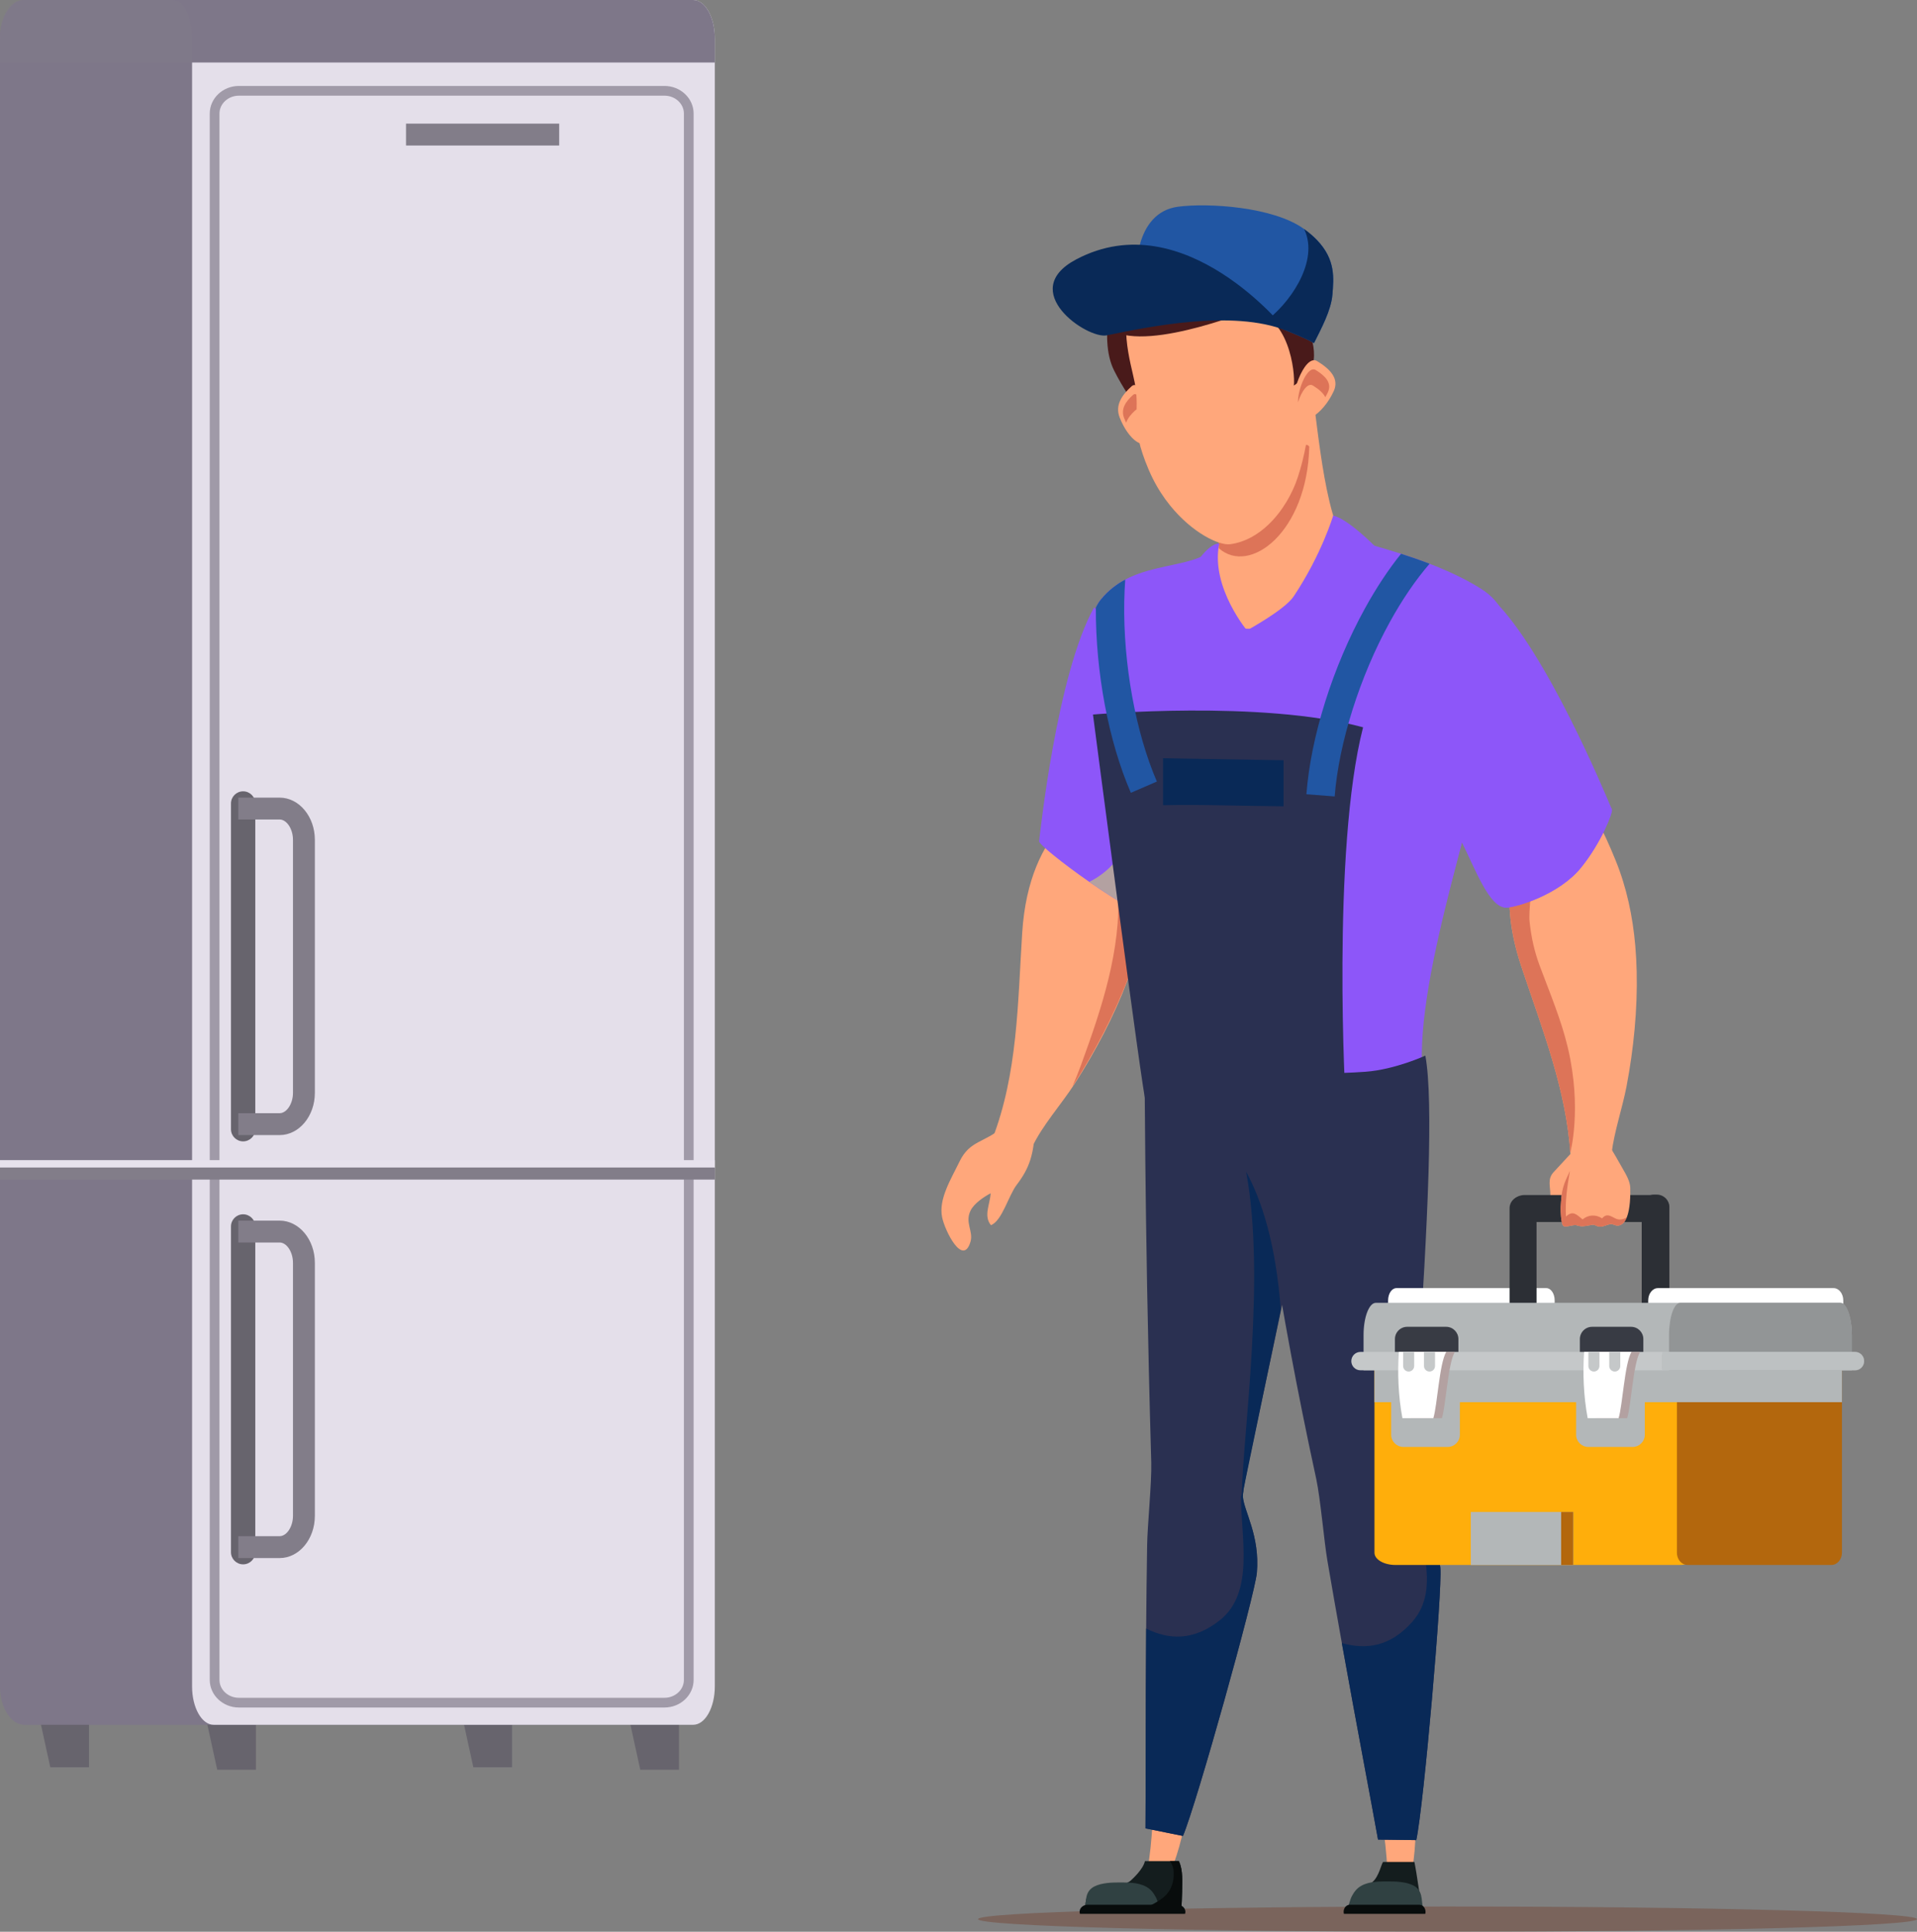
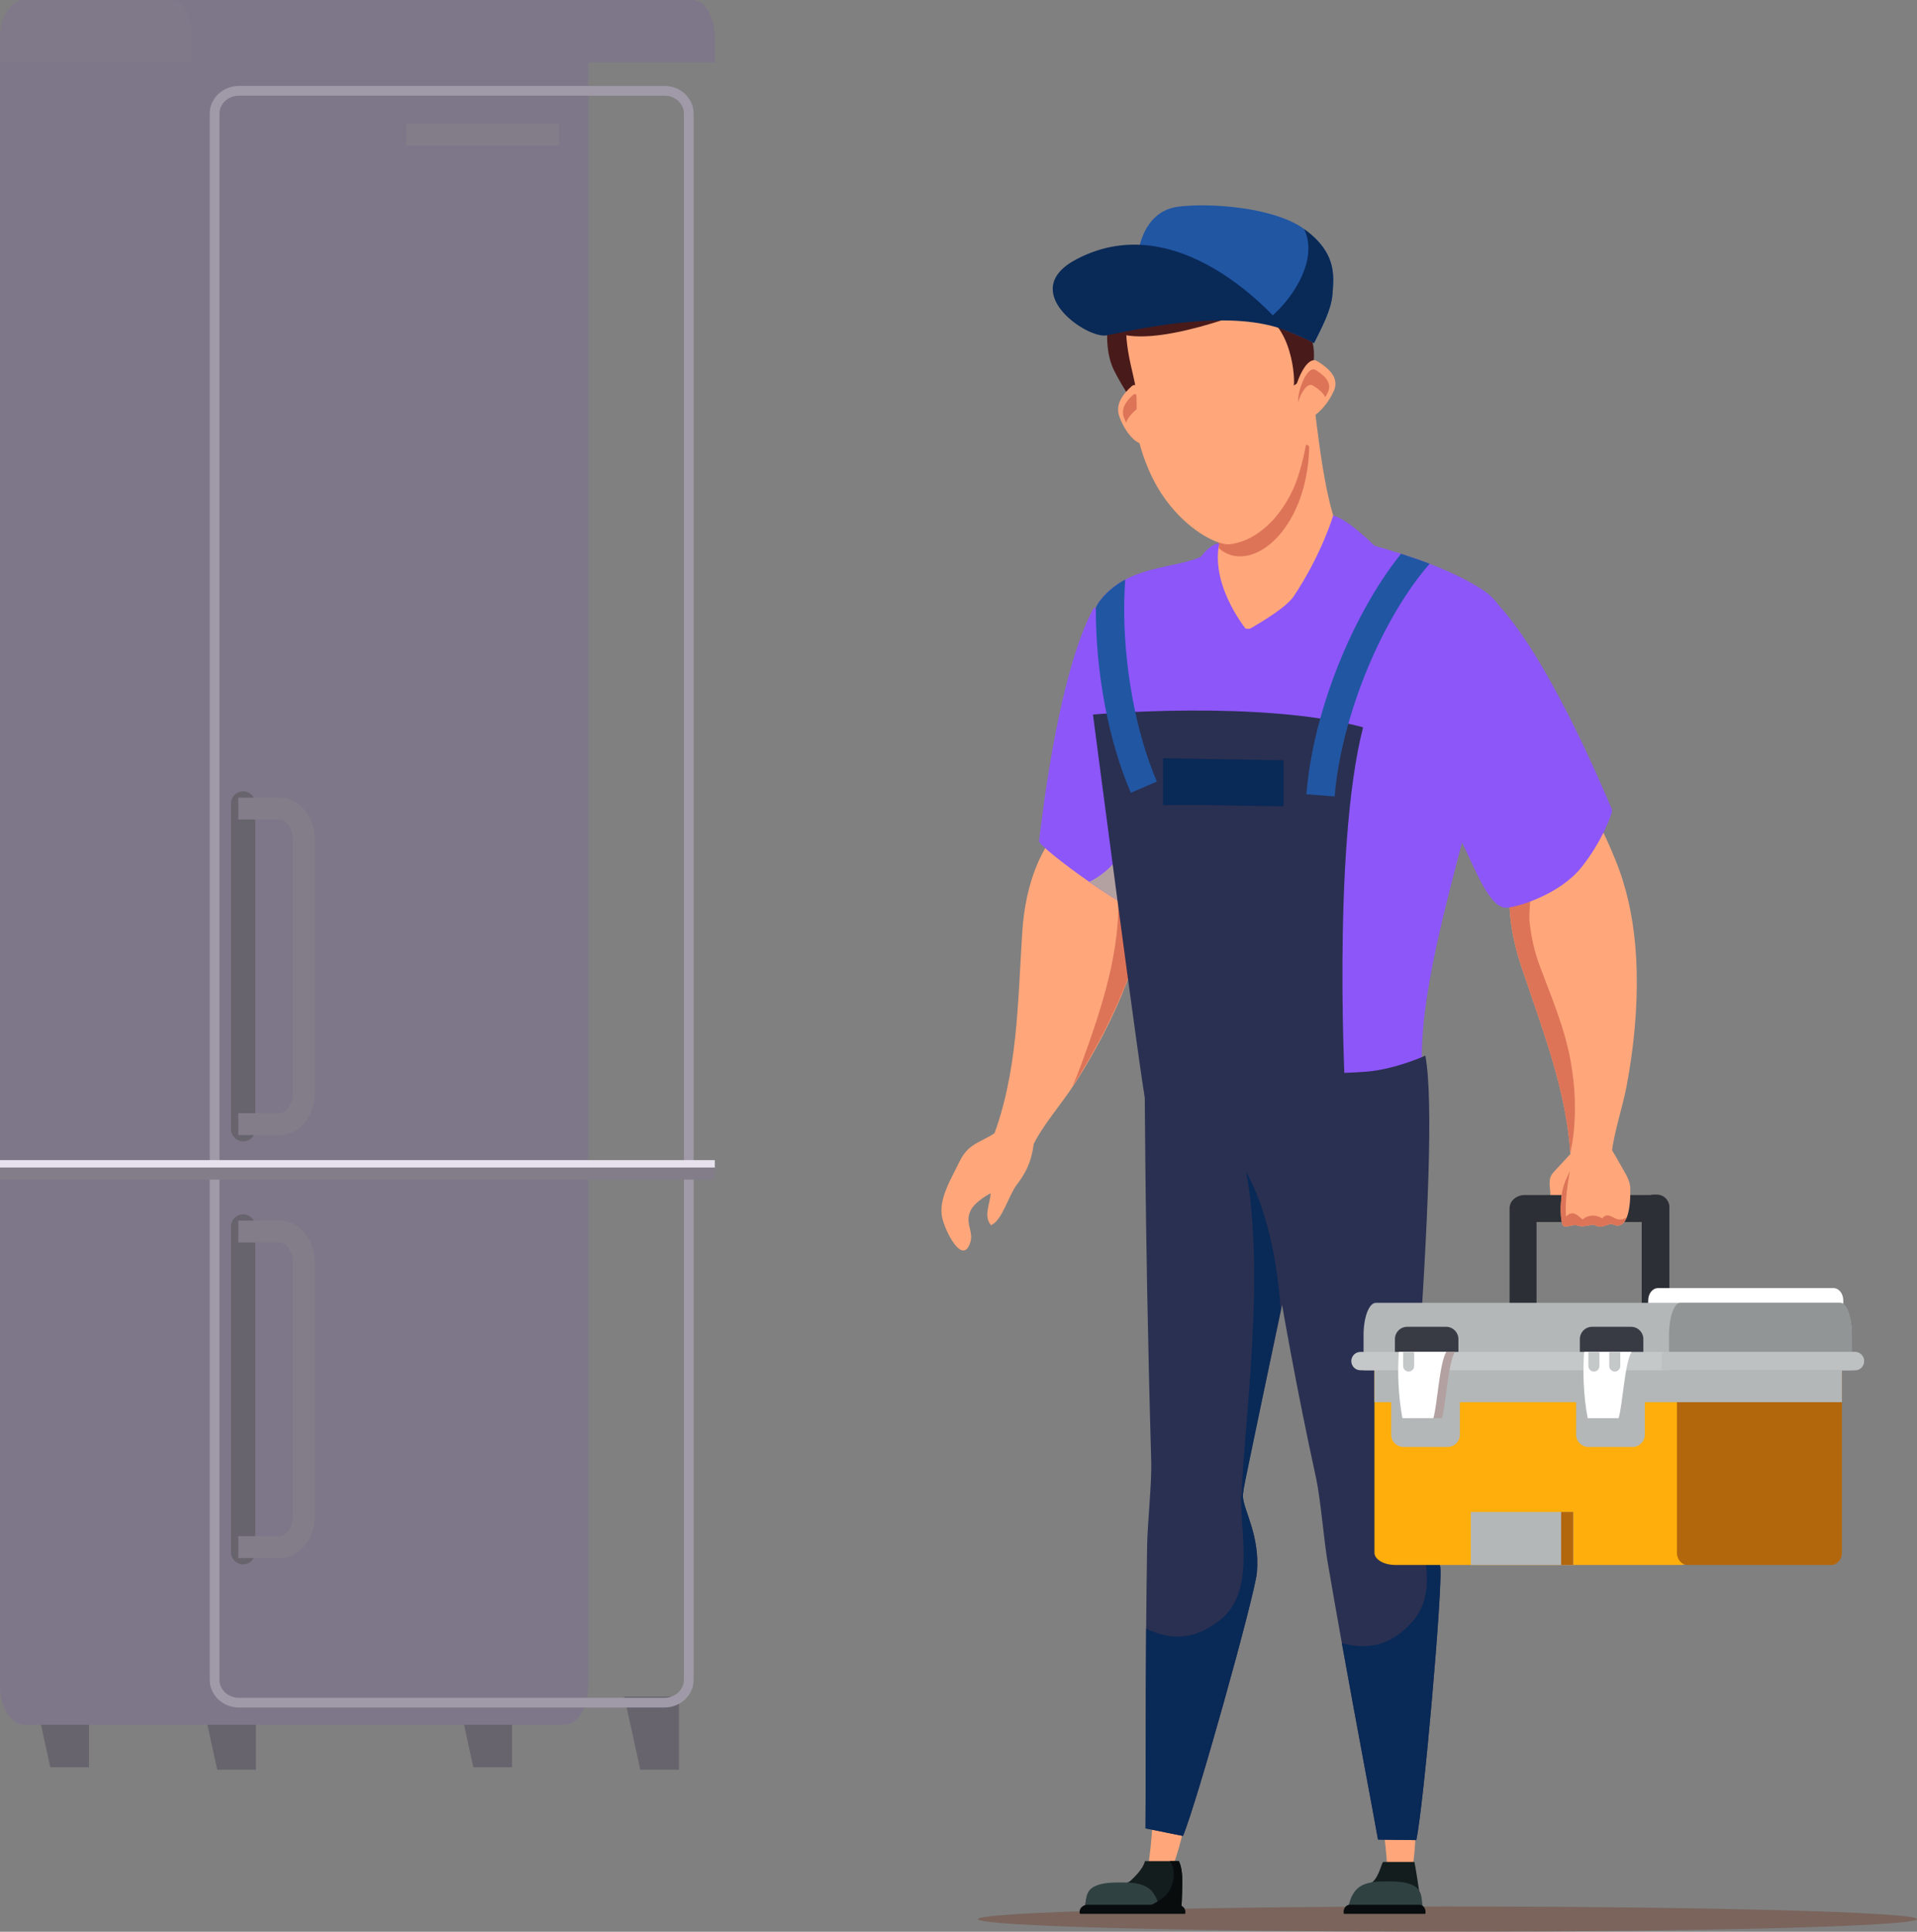
<svg xmlns="http://www.w3.org/2000/svg" viewBox="0 0 1936.33 1951.56">
  <rect x="0" y="0" width="1936.33" height="1951.56" fill="#808080" stroke="none" />
  <defs>
    <style>.cls-1{opacity:.3;}.cls-1,.cls-2{fill:#827d89;}.cls-1,.cls-3,.cls-4,.cls-5{mix-blend-mode:multiply;}.cls-6{fill:#fff;}.cls-7,.cls-4,.cls-5{fill:#b3b7b8;}.cls-3{fill:#754938;opacity:.5;}.cls-8{fill:#ffa77b;}.cls-9{fill:#e7e2ed;}.cls-10{fill:#080c0c;}.cls-11{fill:#491a1a;}.cls-12{isolation:isolate;}.cls-13{fill:#dd7458;}.cls-14{fill:#383b44;}.cls-15{fill:#351f1c;}.cls-16{fill:#b3a1a1;}.cls-17{fill:#2156a3;}.cls-18{fill:#929596;}.cls-19{fill:#c5c8c9;}.cls-20{fill:#e4dfea;}.cls-21{fill:#8d56f9;}.cls-4{opacity:.4;}.cls-22{fill:#ffae0b;}.cls-23{fill:#7e7789;}.cls-24{fill:#a09aa8;}.cls-25{fill:#2a3051;}.cls-26{fill:#b3670d;}.cls-27{fill:#304142;}.cls-28{fill:#67646d;}.cls-29{fill:#092957;}.cls-30{fill:#141d1e;}.cls-31{fill:#2c2f35;}</style>
  </defs>
  <g class="cls-12">
    <g id="Layer_2">
      <g id="Layer_1-2">
        <g>
          <g>
            <g>
              <polygon class="cls-28" points="89.9 1785.41 89.9 1711.52 34.63 1711.52 50.8 1785.41 89.9 1785.41" />
              <polygon class="cls-28" points="258.51 1787.87 258.51 1713.98 203.24 1713.98 219.41 1787.87 258.51 1787.87" />
            </g>
            <g>
              <polygon class="cls-28" points="517.21 1785.41 517.21 1711.52 461.95 1711.52 478.12 1785.41 517.21 1785.41" />
              <polygon class="cls-28" points="685.82 1787.87 685.82 1713.98 630.56 1713.98 646.73 1787.87 685.82 1787.87" />
            </g>
            <path class="cls-23" d="M594.31,38.72V1703.76c0,21.39-10.99,38.72-24.56,38.72H24.56c-13.57,0-24.56-17.33-24.56-38.72V38.72C0,17.33,10.99,0,24.56,0H569.75c13.57,0,24.56,17.33,24.56,38.72Z" />
-             <path class="cls-20" d="M722.02,38.72V1703.76c0,21.39-9.77,38.72-21.82,38.72H215.83c-12.05,0-21.82-17.33-21.82-38.72V38.72c0-21.39,9.77-38.72,21.82-38.72h484.36c12.05,0,21.82,17.33,21.82,38.72Z" />
            <g>
              <path class="cls-28" d="M257.86,1140.8c0,6.78-5.5,12.28-12.28,12.28h0c-6.78,0-12.28-5.5-12.28-12.28v-329.08c0-6.78,5.5-12.28,12.28-12.28h0c6.78,0,12.28,5.5,12.28,12.28v329.08Z" />
              <path class="cls-2" d="M282.42,1146.72h-41.75v-22.1h41.75c7.2,0,13.51-9.59,13.51-20.52v-255.68c0-10.93-6.31-20.51-13.51-20.51h-41.75v-22.1h41.75c19.63,0,35.61,19.12,35.61,42.62v255.68c0,23.5-15.97,42.62-35.61,42.62Z" />
            </g>
            <g>
              <path class="cls-28" d="M257.86,1568.12c0,6.78-5.5,12.28-12.28,12.28h0c-6.78,0-12.28-5.5-12.28-12.28v-329.08c0-6.78,5.5-12.28,12.28-12.28h0c6.78,0,12.28,5.5,12.28,12.28v329.08Z" />
              <path class="cls-2" d="M282.42,1574.04h-41.75v-22.1h41.75c7.2,0,13.51-9.59,13.51-20.51v-255.68c0-10.93-6.31-20.51-13.51-20.51h-41.75v-22.1h41.75c19.63,0,35.61,19.12,35.61,42.62v255.68c0,23.5-15.97,42.62-35.61,42.62Z" />
            </g>
            <path class="cls-23" d="M722.02,38.72v24.45H0v-24.45C0,17.33,10.99,0,24.56,0H700.19c12.05,0,21.82,17.33,21.82,38.72Z" />
            <path class="cls-1" d="M194.01,38.72v24.45H0v-24.45C0,17.33,9.54,0,21.32,0H175.07c10.46,0,18.94,17.33,18.94,38.72Z" />
            <rect class="cls-2" x="410.12" y="124.9" width="154.72" height="22.1" />
            <path class="cls-24" d="M671.14,1725.03H241.33c-16.25,0-29.47-12.52-29.47-27.91V114.74c0-15.39,13.22-27.91,29.47-27.91h429.82c16.25,0,29.47,12.52,29.47,27.91V1697.12c0,15.39-13.22,27.91-29.47,27.91ZM241.33,96.66c-10.83,0-19.65,8.11-19.65,18.09V1697.12c0,9.97,8.81,18.09,19.65,18.09h429.82c10.83,0,19.65-8.11,19.65-18.09V114.74c0-9.97-8.81-18.09-19.65-18.09H241.33Z" />
            <g>
              <rect class="cls-9" y="1172.03" width="722.02" height="8.14" />
              <rect class="cls-2" y="1179.48" width="722.02" height="12.21" />
            </g>
          </g>
          <g>
            <path class="cls-3" d="M1936.33,1938.82c0,7.04-212.31,12.75-474.2,12.75s-474.2-5.71-474.2-12.75,212.3-12.75,474.2-12.75,474.2,5.71,474.2,12.75Z" />
            <g>
              <path class="cls-8" d="M1642.99,1097.18c-.06,.25-.08,.5-.13,.75-4.3,22.08-12.3,45.02-14.97,66.91-.36,2.73-.61,5.43-.75,8.13-12.1,2.53-26.17,7.28-38.35,8-.66,.03-1.3,.05-1.93,.09-.05-4.5-.22-8.96-.49-13.4-3.91-66.34-28.7-128.15-49.82-191.67-11.47-34.44-13.67-63.11-10.72-86.6,1.43-11.33,4.05-21.45,7.41-30.46,2.59-6.98,5.63-13.26,8.91-18.91,16.9-29.28,39.94-41.58,39.94-41.58,21.86,5.29,38.49,43.04,49.71,70.53,11.31,27.66,17.4,56.88,19.99,86.57,.75,8.69,1.21,17.4,1.41,26.11,.91,37.85-3.09,78.16-10.2,115.55Z" />
              <path class="cls-13" d="M1586.14,1164.4s12.06-44.29-2.48-105.9c-6.66-28.21-18.25-55.48-28.54-83.13-5.35-14.42-8.38-28.51-10.06-43.7-1.38-12.43,3.14-33.93,.42-42.29h-19.66c-2.95,23.49-.75,52.16,10.72,86.6,20.77,62.48,45.08,123.32,49.6,188.42Z" />
              <g>
                <path class="cls-8" d="M1042.56,1158.84c10.38-22,28.94-42.44,42.73-63.67,.14-.21,.28-.42,.41-.63,20.62-31.97,39.46-67.85,52.84-103.26,3.09-8.16,5.93-16.41,8.48-24.73,8.74-28.5,14.07-57.88,13.98-87.74-.09-29.71-1.33-70.93-19.6-84.04,0,0-25.99,2.74-52.65,23.53-5.15,4.02-10.33,8.72-15.35,14.19-19.97,21.81-37.45,56.07-40.88,109.75-4.55,71.27-4.5,142.34-30.34,208.97,11.81,4.46,27.56,5.32,40.38,7.63Z" />
                <path class="cls-13" d="M1083.24,1097.71c.15-.23,.29-.44,.44-.66,21.83-33.86,41.78-71.86,55.96-109.36,2.64-6.99,5.11-14.03,7.39-21.13,8.74-28.5,14.07-57.88,13.98-87.74-.09-29.71-1.33-70.93-19.6-84.04,0,0-25.99,2.74-52.65,23.53,.95,.1,1.78,.23,2.49,.42,37.54,9.94,36.66,47.83,38.21,80.39,2.89,60.84-16.34,118.64-37.11,175.64-2.81,7.73-5.88,15.37-9.11,22.95Z" />
              </g>
              <g>
                <path class="cls-21" d="M1211.47,781.72c-7.69,6.14-9.64,54.25-12.56,68.82-3.67,18.49-7.1,72.72-27.07,77.69-9.86,2.43-42.52-17.1-71.59-37.31-27.09-18.83-51.08-38.25-50.66-41.07,.62-4.37,17.63-168.48,55.6-236.33l81.89,129.58,24.39,38.62Z" />
                <path class="cls-16" d="M1211.47,781.72c-7.69,6.14-9.64,54.25-12.56,68.82-3.67,18.49-7.1,72.72-27.07,77.69-9.86,2.43-42.52-17.1-71.59-37.31,19.58-9.79,35.02-26.4,40.75-50.46,6.42-26.73,2.78-55.36-1.3-81.87-2.18-14.24-15.34-44.99-10.13-54.54l57.52,39.05,24.39,38.62Z" />
              </g>
              <g>
                <path class="cls-21" d="M1115.2,738.59c7.57,35.77,14.85,212.28,40.27,325.47,4.32,19.29,9.19,36.74,14.66,51.33,28.14,8.94,96.91,11.21,168.9,10.13,38.55-.59,72.16-2.4,88.85-5.19-.07-.71-.13-1.44-.19-2.18-8.46-102.16,71.38-319.44,86.04-427.85,2.82-20.89,26.21-67.77-17.8-95.51-15.89-10.02-34.01-18.35-51.94-25.25-9.8-3.77-19.54-7.12-28.83-10.08-.6-.19-1.2-.39-1.79-.57-7.43-2.34-14.75-4.53-21.61-6.56-16.82-4.98-31.01-9.01-38-12.11l-134.84,19.44c-17.93,10.23-44.12,11.06-68.54,19.85-4.69,1.68-9.31,3.66-13.81,6.05-4.14,2.2-8.18,4.76-12.03,7.78-4.45,3.47-8.68,7.53-12.6,12.35-1.99,2.43-3.66,5.15-5.06,8.11-14.64,30.91,.56,88.11,8.3,124.79Z" />
                <path class="cls-15" d="M1208.35,327.72c.09,2.2,.14,4.39,.13,6.57-.17-2.09-.21-4.3-.13-6.57Z" />
                <g>
                  <path class="cls-8" d="M1259.27,635.41c20.99,5.04,73.47-29.49,79.4-48.28,3.44-10.94,24.39-31.34,18.41-41.1-22.79-37.16-28.41-148.52-33.36-156.93-6.37-10.77-23.26,91.5-28.87,82-.04-.06-.06-.12-.09-.17-4.7-9.49-21.1-38.8-17.93-46.14l-45.96,51.49c.16,.17,.32,.35,.47,.54,9.6,11.41,9.37,34.74,11.46,51.4,.05,.41,.18,.89,.35,1.4,.51,1.49,1.36,3.21,1.38,4.19v.13c0,.43-.22,.69-.73,.68-12.82-.15-6.8,3.53-12.27,14.48-3.05,6.12-10.35,17.78-12.36,23.3-.86,2.39,4.54,9.95,3.58,12.18-9.42,21.63,21.11,47.14,36.52,50.84Z" />
                  <path class="cls-13" d="M1231.17,553.94c31.25,27.58,89.22-16.44,91.3-102.62-6.36-10.78-22.21,30.3-27.63,19.78-.04-.06-.06-.12-.09-.17-4.7-9.49-21.1-38.8-17.93-46.14l-45.96,51.49c.16,.17,.32,.35,.47,.54,11.04,12.85,14,37.47,17.58,53.91-.16-.08-2.52-1.05-6.12-2.51,.05,.41,.18,.89,.35,1.4,.49,1.48,1.3,3.2,1.38,4.19v.13c0,.46-.2,.73-.73,.68-12.82-.15-13.72,7.14-12.63,19.33Z" />
                </g>
                <path class="cls-21" d="M1231.54,549.1c-9.23,44.75,29.77,90.05,29.77,90.05-14.44-2.9-57.95,3.47-71.54,12.57-15.65-33.62,23.26-103.73,41.77-102.61Z" />
                <path class="cls-21" d="M1346.62,520.85c15.72,3.75,42.81,31.68,42.81,31.68,0,0,9.33,87.68-7.13,109.56-19.36-23.37-95.13-19.41-123.82-24.64,0,0,39.02-21.12,48.2-34.88,28.37-42.53,39.95-81.72,39.95-81.72Z" />
                <path class="cls-21" d="M1252.89,635.26h17.6c-1.42,3.35-4.74,15.44-4.65,55.25v.21c.06,26.09,.57,48,2.87,70.08l-16.77,1.75c-2.37-22.79-2.9-45.18-2.96-71.79v-.21c-.02-5.7-.05-20.82,1.06-34.95,.67-8.43,1.58-15.11,2.85-20.33Z" />
                <path class="cls-21" d="M1155.47,1064.06c4.32,19.29,9.19,36.74,14.66,51.33,28.14,8.94,96.91,11.21,168.9,10.13,38.55-.59,72.16-2.4,88.85-5.19-.07-.71,9.02-34.53,8.96-35.26-8.46-102.17,62.22-286.35,76.89-394.77h-7.16c-5.69,34.27-15.1,67.22-23.18,93.12-22.51,72.14-43.43,174.88-97.95,229.27-39.49,39.4-81.26,62.46-138.48,64.4-27.9,.95-59.93-3.56-91.5-13.02Z" />
                <g>
                  <path class="cls-11" d="M1120.25,311.11l19.23,5.47c2.22,7.83,6.43,14.15,8.11,21.86,1.95,8.96,.25,19.55,1.3,28.45,2.2,18.57,7.5,38.59,7.95,56.92-11.64-15.91-22.78-32.08-31.42-49.32-8.6-17.18-8.21-38.77-5.17-63.38Z" />
                  <g>
                    <path class="cls-8" d="M1130.96,421.78c8.85,22.71,26.18,35.46,30.81,19.71,4.62-15.72-8.94-60.15-18.66-51.33-9.72,8.76-17.07,19.08-12.15,31.62Z" />
                    <path class="cls-13" d="M1158.78,430.28c-2.91-10.54-7.88-19.52-11.95-15.81-4.17,3.77-7.73,7.92-9.29,12.54-.75-1.48-1.46-3.06-2.1-4.71-3.61-9.21,1.8-16.82,8.96-23.29,6.07-5.54,14.18,17.22,14.38,31.27Z" />
                  </g>
                  <path class="cls-8" d="M1315.82,464.87c-1.83,7.39-3.65,13.28-5,17.43-5.33,16.27-15.55,34.27-29.58,47.66-10.79,10.3-23.83,17.86-38.67,19.84-11.18,1.48-38.2-11.33-60.65-39.09-6.42-7.93-12.45-17.09-17.64-27.49-1.43-2.86-2.79-5.8-4.08-8.85-20.05-47.39-7.89-55.06-13.95-87.43-3.59-19.26-20.07-67.12,4.21-97.84,28.07-35.55,85.58-28.73,105.07-19.08,7.37,3.63,26.36,6.24,31.63,10.9,43.13,38.13,33.94,82.19,35.25,97.42,3.17,36.77-1.75,66.96-6.58,86.53Z" />
                  <path class="cls-11" d="M1212.71,235.86c13.42-1.01,42.96,.67,54.79,26.64,33.69-15.52,41.41,9.7,45.93,38.66,4.6,29.44,22.28,50.97,8.98,77.18l-15.49,11.2c1.49-13.25-4.86-72.7-45.08-75.5-35.77,13.05-145.58,51.33-152.57-.77-4.75-35.38,41.12-72.73,103.44-77.42Z" />
                  <g>
                    <path class="cls-8" d="M1347.06,395.42c-10.95,23.56-33.21,37.89-39.63,22.53-6.42-15.33,10.11-61.08,23.01-53.12,12.89,7.91,22.72,17.57,16.63,30.59Z" />
                    <path class="cls-13" d="M1311.04,406.45c3.51-10.83,9.78-20.28,15.17-16.92,5.52,3.4,10.28,7.23,12.42,11.73,.94-1.55,1.82-3.19,2.62-4.91,4.46-9.56-2.77-16.69-12.27-22.53-8.05-5.01-18.04,18.54-17.95,32.64Z" />
                  </g>
                  <g>
                    <path class="cls-17" d="M1152.59,301.22s74.66,4.3,124.76,23.95c24.84,9.74,45.05,18.16,49.87,21.51,7.33-14.78,17.34-33.08,18.62-48.99,1.34-16.59,3.43-35.4-15.66-55.24-3.66-3.8-8.03-7.52-12.94-11.08-30.84-22.46-96.86-26.6-127.44-22.52-43.13,5.75-46.74,64.89-37.22,92.36Z" />
                    <path class="cls-29" d="M1087.13,262.01c109.55-57.83,212.43,72.05,212.43,72.05-55.05-21.85-140.53-3.66-181.62,4.73-19.74,4.03-91.28-44.85-30.81-76.77Z" />
                    <path class="cls-29" d="M1277.36,325.17c24.84,9.74,45.05,18.16,49.87,21.51,7.33-14.78,17.34-33.08,18.62-48.99,1.34-16.59,3.43-35.4-15.66-55.24-3.66-3.8-8.03-7.52-12.94-11.08,.67,1.41,1.27,2.81,1.77,4.21,11.31,31.25-16.73,71.84-41.67,89.59Z" />
                  </g>
                </g>
                <g>
                  <g>
                    <g>
                      <path class="cls-8" d="M1430.11,1822.19l-38.68-3.75c3.17,3.33,10.61,58.01,9.98,79.23,9.26-.58,13.49,1,22.99,.53,5.95-24.55,5.7-49.64,5.7-76Z" />
                      <path class="cls-30" d="M1397.05,1881.04c-1.63,1.54-4.16,14.56-10.39,19.96-8.51,7.37-32.67,29.72-27.65,32.22l77.14-.62c.28-3.16-5.41-42-7.49-51.57h-31.6Z" />
                      <path class="cls-27" d="M1430.11,1906.4c-6.22-4.79-17.75-5.63-25.57-5.62-9.96,.01-21-.53-29.8,4.52-4.37,2.51-6.95,6.03-9.34,10.45-1.8,3.32-3.58,11.56-4.52,12.48l77.35,1.87c-3.29-7.67,0-17.45-8.11-23.7Z" />
                      <path class="cls-10" d="M1439.64,1933.49c.18-.66,.27-1.36,.27-2.09,0-3.92-2.81-7.1-6.28-7.1h-70.17c-3.47,0-6.28,3.18-6.28,7.1,0,.72,.1,1.42,.28,2.09h82.17Z" />
                    </g>
                    <path class="cls-25" d="M1260.82,1076.33c.57,.8,1.87,14.52,4.78,39.88,7.14,62.18,24.02,194.36,63.9,377.82,4.22,19.43,7.96,63.2,11.23,82.35,4.74,27.82,9.72,56.06,14.65,83.52,15.36,85.51,30.32,163.61,36.53,198.55l38.65,.52c7.57-34.83,26.53-253.16,24.33-275.11-3.74-37.43-24.29-58.63-28.06-73-.29-1.1-.49-3.59-.6-7.3-1.06-34.69,13.1-197.5,16.68-318.49,1.51-51.48,1.11-95.39-3.19-118.63,0,0-30.66,14.18-60.73,16.33-7.69,.55-15.02,.92-22,1.14-7.93,.27-15.39,.35-22.38,.27-48.25-.49-73.78-7.86-73.78-7.86Z" />
                    <path class="cls-29" d="M1430.55,1858.97l-38.64-.52c-6.21-34.95-21.18-113.05-36.53-198.55,24.63,7.03,49.16,3.63,71.43-21.77,30.18-34.42,4.92-88.06-1.87-127.27l1.28-7.3c.12,3.7,.31,6.19,.6,7.3,3.77,14.36,24.32,35.56,28.06,72.99,2.2,21.94-16.75,240.27-24.33,275.11Z" />
                  </g>
                  <path class="cls-8" d="M1201.25,1818.56l-37.32-10.81c2.51,3.86-.27,58.97-4.8,79.7,9.21,1.14,13.08,3.47,22.49,4.76,10.38-23.03,14.76-47.75,19.62-73.65Z" />
                  <path class="cls-25" d="M1194.9,1854.78l-37.88-7.63c.33-35.5,.03-115.01,.69-201.89,.21-27.91,.53-56.58,1-84.79,.32-19.42,4.71-63.13,4.15-83.01-7.58-264.19-5.95-410.31-7.38-413.41l180.53,7.98c-.17,79.19-72.22,383.76-79.84,432.64-.57,3.66-.84,6.15-.76,7.28,1.06,14.81,17.35,39.44,14.13,76.92-1.89,21.98-60.76,233.07-74.63,265.9Z" />
                  <path class="cls-29" d="M1194.9,1854.78l-37.88-7.63c.33-35.5,.03-115.01,.69-201.89,22.92,11.45,47.65,12.63,74.23-8.23,36.01-28.27,21.07-85.64,21.62-125.43l2.6-6.94c-.57,3.66-.84,6.15-.76,7.28,1.06,14.81,17.35,39.44,14.13,76.92-1.89,21.98-60.76,233.07-74.63,265.9Z" />
                  <g>
                    <path class="cls-30" d="M1101.07,1912.64c4.94-3.71,14.24-3.02,23.13-5.59,2.95-.85,5.91-1.68,8.64-2.6,4.37-1.49,8.15-3.2,10.33-5.57,.37-.39,11.55-10.35,13.3-18.69h34.27c4.53,9.57,3.28,21.36,3.28,31.58,0,1.68-.12,4.93-.3,8.52-.21,4.35-.51,9.21-.8,12.36l-93.5-1.3c-5.01-2.51-3.33-14.97,1.66-18.71Z" />
                    <path class="cls-27" d="M1102.84,1907.43c6.23-4.78,17.75-5.62,25.57-5.62,9.96,.02,21-.52,29.8,4.52,4.37,2.5,6.96,6.03,9.34,10.45,1.8,3.32,3.58,11.56,4.52,12.48l-77.35,1.87c3.29-7.67,0-17.46,8.11-23.7Z" />
                    <path class="cls-10" d="M1196.99,1933.49c.23-.66,.36-1.36,.36-2.09,0-3.92-3.64-7.1-8.11-7.1h-90.64c-4.48,0-8.11,3.18-8.11,7.1,0,.72,.12,1.42,.36,2.09h106.14Z" />
                    <path class="cls-10" d="M1157.58,1927.22c7.69-3.9,15.75-7.5,21.45-14.21,5.4-6.37,7.38-15.93,6.26-24.35-.34-2.56-1.67-5.72-3.6-8.48h9.05c4.53,9.57,3.27,21.36,3.27,31.58,0,1.68-.11,4.93-.3,8.52-.21,4.35-.51,9.22-.79,12.36h-43.13c2.24-2.42,4.76-3.89,7.79-5.43Z" />
                  </g>
                  <path class="cls-29" d="M1258.67,1183.74c15.75,28.64,30.07,73.04,35.03,139.39l-39.4,189.84v-3.59c1.08-58.78,24.42-219.67,4.37-325.64Z" />
                </g>
                <path class="cls-25" d="M1104,721.87s50.05,384.72,53.6,393.26l202.03,2.02c-.7-1-14.72-258.1,17.19-382.39-103.12-27.93-272.83-12.89-272.83-12.89Z" />
                <path class="cls-17" d="M1319.58,802.41l28.56,2.2c4.14-53.89,25.49-121.43,55.72-176.24,12.55-22.76,26.01-42.49,40.13-58.83-9.8-3.77-19.54-7.12-28.83-10.08-12.75,15.9-24.95,34.33-36.39,55.08-32.56,59.07-54.69,129.3-59.2,187.88Z" />
                <path class="cls-17" d="M1106.9,613.79c-.3,65.51,12.78,134.99,35.36,187.15l26.29-11.37c-21.49-49.61-34.1-119.3-32.95-181.89,.14-7.57,.47-14.95,.98-22.13-4.14,2.2-8.18,4.76-12.03,7.78-4.45,3.47-8.68,7.53-12.6,12.35-1.99,2.43-3.66,5.15-5.06,8.11Z" />
                <path class="cls-29" d="M1296.5,768.05v46.53c-43.93-.32-82.76-1.99-121.72-1.09v-47.46l121.72,2.03Z" />
              </g>
              <path class="cls-21" d="M1596.95,876.53c-22.28,27.51-65.23,40-75.38,40.42-17.23,.66-46.87-81.03-61.37-109.73-2.81-5.54-5.04-9.12-6.53-9.73l3.67-12.71,9.57-33.17,41.9-145.3c52.85,52.08,111.86,193.65,118.72,209.98,.3,.77,.53,1.27,.61,1.46,1.19,2.59-10.42,33.14-31.18,58.78Z" />
              <path class="cls-21" d="M1596.95,876.53c-22.28,27.51-65.23,40-75.38,40.42-17.23,.66-31.44-39.31-45.95-68.01-.47-2.37-16.26,20.03-16.54,18.38-.77-4.82-1.34-76.57-1.75-82.55-2.59-38.19,1.76-93.9,1.76-93.9,.08,15.6,2.76,37.33,7.81,60.74,10.5,48.75,31.32,104.74,60.65,128.12,37.33,29.75,75.57-19.77,99.97-63.44,.3,.77,.53,1.27,.61,1.46,1.19,2.59-10.42,33.14-31.18,58.78Z" />
              <path class="cls-8" d="M969.18,1173.52c-8.48,17.57-21.29,37.73-17.59,56.1,2.84,14.14,21.17,50.47,28.72,24.75,3.04-10.37-5.89-19.11,.02-31.33,3.52-7.28,13.55-13.95,20.28-17.53-.47,10.9-7.46,22.88,.33,32.22,11.16-4.18,17.85-30.08,25.94-40.65,13.57-17.73,16.9-31.17,18.47-54.1l-33-3.98c-18.03,15.67-32.78,12.97-43.17,34.51Z" />
              <path class="cls-8" d="M1589.72,1161.9c-2.44,3.01-17.18,18.59-20.69,22.54-6.13,6.9-3.03,14.01-3.03,22.81,0,7.78-1.71,20.79,10.52,15.29,4.92-2.21,7.24-7.91,9.52-12.52,1.56-3.16,4.91-11.87,4.75-12.26l-1.05-35.86Z" />
              <g>
                <g>
-                   <path class="cls-6" d="M1570.33,1326.12c0,6.84-3.75,12.39-8.37,12.39h-151.49c-4.62,0-8.37-5.55-8.37-12.39v-12.39c0-6.85,3.75-12.39,8.37-12.39h151.49c4.62,0,8.37,5.55,8.37,12.39v12.39Z" />
                  <g>
                    <path class="cls-31" d="M1539.91,1234.54c-7.74,0-14.01-5.55-14.01-12.39v-2.48c0-6.84,6.27-12.39,14.01-12.39h131.96c7.74,0,14.01,5.55,14.01,12.39v2.48c0,6.84-6.27,12.39-14.01,12.39h-131.96Z" />
                    <path class="cls-31" d="M1537.17,1208.39h2.48c6.84,0,12.39,5.55,12.39,12.39v116.73c0,6.84-5.55,12.39-12.39,12.39h-2.48c-6.84,0-12.39-5.55-12.39-12.39v-116.73c0-6.84,5.55-12.39,12.39-12.39Z" />
                    <path class="cls-31" d="M1670.98,1206.87h2.54c7.01,0,12.69,5.69,12.69,12.69v119.58c0,7.01-5.69,12.7-12.7,12.7h-2.54c-7.01,0-12.7-5.69-12.7-12.7v-119.58c0-7.01,5.69-12.7,12.7-12.7Z" />
                  </g>
                  <path class="cls-22" d="M1717.37,1359.19v209.46c0,5.7-6.62,10.5-15.63,11.94-1.8,.29-3.7,.45-5.66,.45h-286.46c-11.76,0-21.3-5.55-21.3-12.39v-209.46c0-6.85,9.54-12.39,21.3-12.39h286.46c1.96,0,3.87,.16,5.66,.45,9.01,1.43,15.63,6.24,15.63,11.94Z" />
                  <path class="cls-6" d="M1861.86,1326.12c0,6.84-4.39,12.39-9.8,12.39h-177.44c-5.42,0-9.8-5.55-9.8-12.39v-12.39c0-6.85,4.39-12.39,9.8-12.39h177.44c5.41,0,9.8,5.55,9.8,12.39v12.39Z" />
                  <path class="cls-26" d="M1860.52,1359.19v209.46c0,6.84-4.83,12.39-10.79,12.39h-145.12c-.99,0-1.96-.16-2.87-.45-4.57-1.44-7.92-6.25-7.92-11.94v-209.46c0-5.71,3.35-10.51,7.92-11.95,.91-.29,1.88-.45,2.87-.45h145.12c5.96,0,10.79,5.55,10.79,12.39Z" />
                  <path class="cls-7" d="M1870.53,1348.66v35.7h-493.22v-35.7c0-17.93,5.55-32.46,12.39-32.46h468.43c6.85,0,12.39,14.53,12.39,32.46Z" />
                  <path class="cls-5" d="M1417.59,1373.83h44.61c6.84,0,12.39,5.55,12.39,12.39v63.2c0,6.84-5.55,12.39-12.39,12.39h-44.61c-6.84,0-12.39-5.55-12.39-12.39v-63.2c0-6.84,5.55-12.39,12.39-12.39Z" />
                  <path class="cls-5" d="M1604.4,1373.83h44.61c6.84,0,12.39,5.55,12.39,12.39v63.2c0,6.84-5.55,12.39-12.39,12.39h-44.61c-6.84,0-12.39-5.55-12.39-12.39v-63.2c0-6.84,5.55-12.39,12.39-12.39Z" />
                  <path class="cls-14" d="M1473.11,1382.24v-29.43c0-6.84-5.55-12.39-12.39-12.39h-39.34c-6.85,0-12.39,5.55-12.39,12.39v29.43h64.13Z" />
                  <path class="cls-14" d="M1659.92,1382.24v-29.43c0-6.84-5.55-12.39-12.39-12.39h-39.34c-6.84,0-12.39,5.55-12.39,12.39v29.43h64.13Z" />
                  <path class="cls-5" d="M1860.52,1374.45v42.13h-472.06s-.09,0-.14,0v-42.12s.09,0,.14,0h472.06Z" />
                  <path class="cls-18" d="M1870.53,1348.66v35.7h-184.65v-35.7c0-17.93,5.04-32.46,11.26-32.46h162.13c6.22,0,11.26,14.53,11.26,32.46Z" />
                  <path class="cls-19" d="M1882.93,1375.07c0,5.13-4.16,9.29-9.29,9.29h-499.42c-5.13,0-9.29-4.16-9.29-9.29,0-2.56,1.04-4.89,2.72-6.57,1.68-1.68,4-2.73,6.57-2.73h499.42c5.13,0,9.29,4.16,9.29,9.29Z" />
                  <path class="cls-4" d="M1882.93,1375.07c0,5.13-3.75,9.29-8.38,9.29h-195.58c-.34-1.18-.51-2.42-.51-3.72v-9.91c0-1.77,.34-3.44,.93-4.96h195.16c4.63,0,8.38,4.16,8.38,9.29Z" />
                  <g>
                    <path class="cls-16" d="M1469.48,1365.78c-6.98,11.87-8.96,53.91-13.01,66.96h-31.24c-4.19-22.47-5.04-46.04-3.59-66.96h47.85Z" />
                    <path class="cls-6" d="M1460.8,1365.78c-6.98,11.87-8.96,53.91-13.01,66.96h-31.24c-4.19-22.47-5.04-46.04-3.59-66.96h47.85Z" />
                    <path class="cls-19" d="M1428.43,1365.78v14.25c0,3.08-2.5,5.58-5.58,5.58-1.54,0-2.94-.63-3.94-1.64-1.01-1.01-1.64-2.4-1.64-3.94v-14.25h11.15Z" />
-                     <path class="cls-19" d="M1449.5,1365.78v14.25c0,3.08-2.5,5.58-5.58,5.58-1.54,0-2.94-.63-3.94-1.64-1.01-1.01-1.64-2.4-1.64-3.94v-14.25h11.15Z" />
                  </g>
                  <g>
-                     <path class="cls-16" d="M1656.6,1365.78c-6.98,11.87-8.96,53.91-13.01,66.96h-31.24c-4.19-22.47-5.04-46.04-3.6-66.96h47.85Z" />
                    <path class="cls-6" d="M1647.93,1365.78c-6.98,11.87-8.96,53.91-13.01,66.96h-31.24c-4.19-22.47-5.04-46.04-3.59-66.96h47.85Z" />
                    <path class="cls-19" d="M1615.56,1365.78v14.25c0,3.08-2.5,5.58-5.58,5.58-1.54,0-2.94-.63-3.94-1.64-1.01-1.01-1.64-2.4-1.64-3.94v-14.25h11.15Z" />
                    <path class="cls-19" d="M1636.63,1365.78v14.25c0,3.08-2.5,5.58-5.58,5.58-1.54,0-2.94-.63-3.94-1.64-1.01-1.01-1.64-2.4-1.64-3.94v-14.25h11.15Z" />
                  </g>
                </g>
                <g>
                  <rect class="cls-5" x="1485.63" y="1527.5" width="103.43" height="53.54" />
                  <rect class="cls-26" x="1576.89" y="1527.5" width="12.17" height="53.54" />
                </g>
              </g>
              <path class="cls-8" d="M1643.17,1229.84c-3.52,8.74-8.72,8.76-11.22,8.04-3.73-1.11-3.8-1.76-7.38-.71-4.65,1.36-7.46,3.18-11.6,1.4-4.3-1.85-3.16-1.4-7.38-.7-5.67,.94-7.92,1.6-13,0-3.43-1.09-11.54,2.77-13.71,.35-2.07-2.3-2.64-15.19-2.47-18.28,.22-3.97,.55-8.21,.97-12.44,.52-5.15,1.15-10.29,1.84-14.98,1.17-7.8,6.26-11.98,8.97-18.63l37.44-16.35c3.71,5.99,9.01,15.33,13.18,22.67,3.48,6.12,7.78,13.07,7.91,20.04,.27,14.83-1.29,23.99-3.54,29.58Z" />
              <path class="cls-13" d="M1643.17,1229.84c-3.52,8.74-8.72,8.76-11.22,8.04-3.73-1.11-3.8-1.76-7.38-.71-4.65,1.36-7.46,3.18-11.6,1.4-4.3-1.85-3.16-1.4-7.38-.7-5.67,.94-7.92,1.6-13,0-3.43-1.09-11.54,2.77-13.71,.35-2.07-2.3-2.64-15.19-2.47-18.28,.22-3.97,.55-8.21,.97-12.44,1.14-11.11,6.75-20.52,8.36-24.52-2.58,14.76-5,30.6-3.99,46.06,6.98-6.57,10.76-2.02,16.8,2.88,5.58-4.74,13.34-5.27,19.69-1.05,4.9-5.61,8.53-2.22,13.78,.24,3.61,1.69,7.81,.88,11.15-1.28Z" />
            </g>
          </g>
        </g>
      </g>
    </g>
  </g>
</svg>